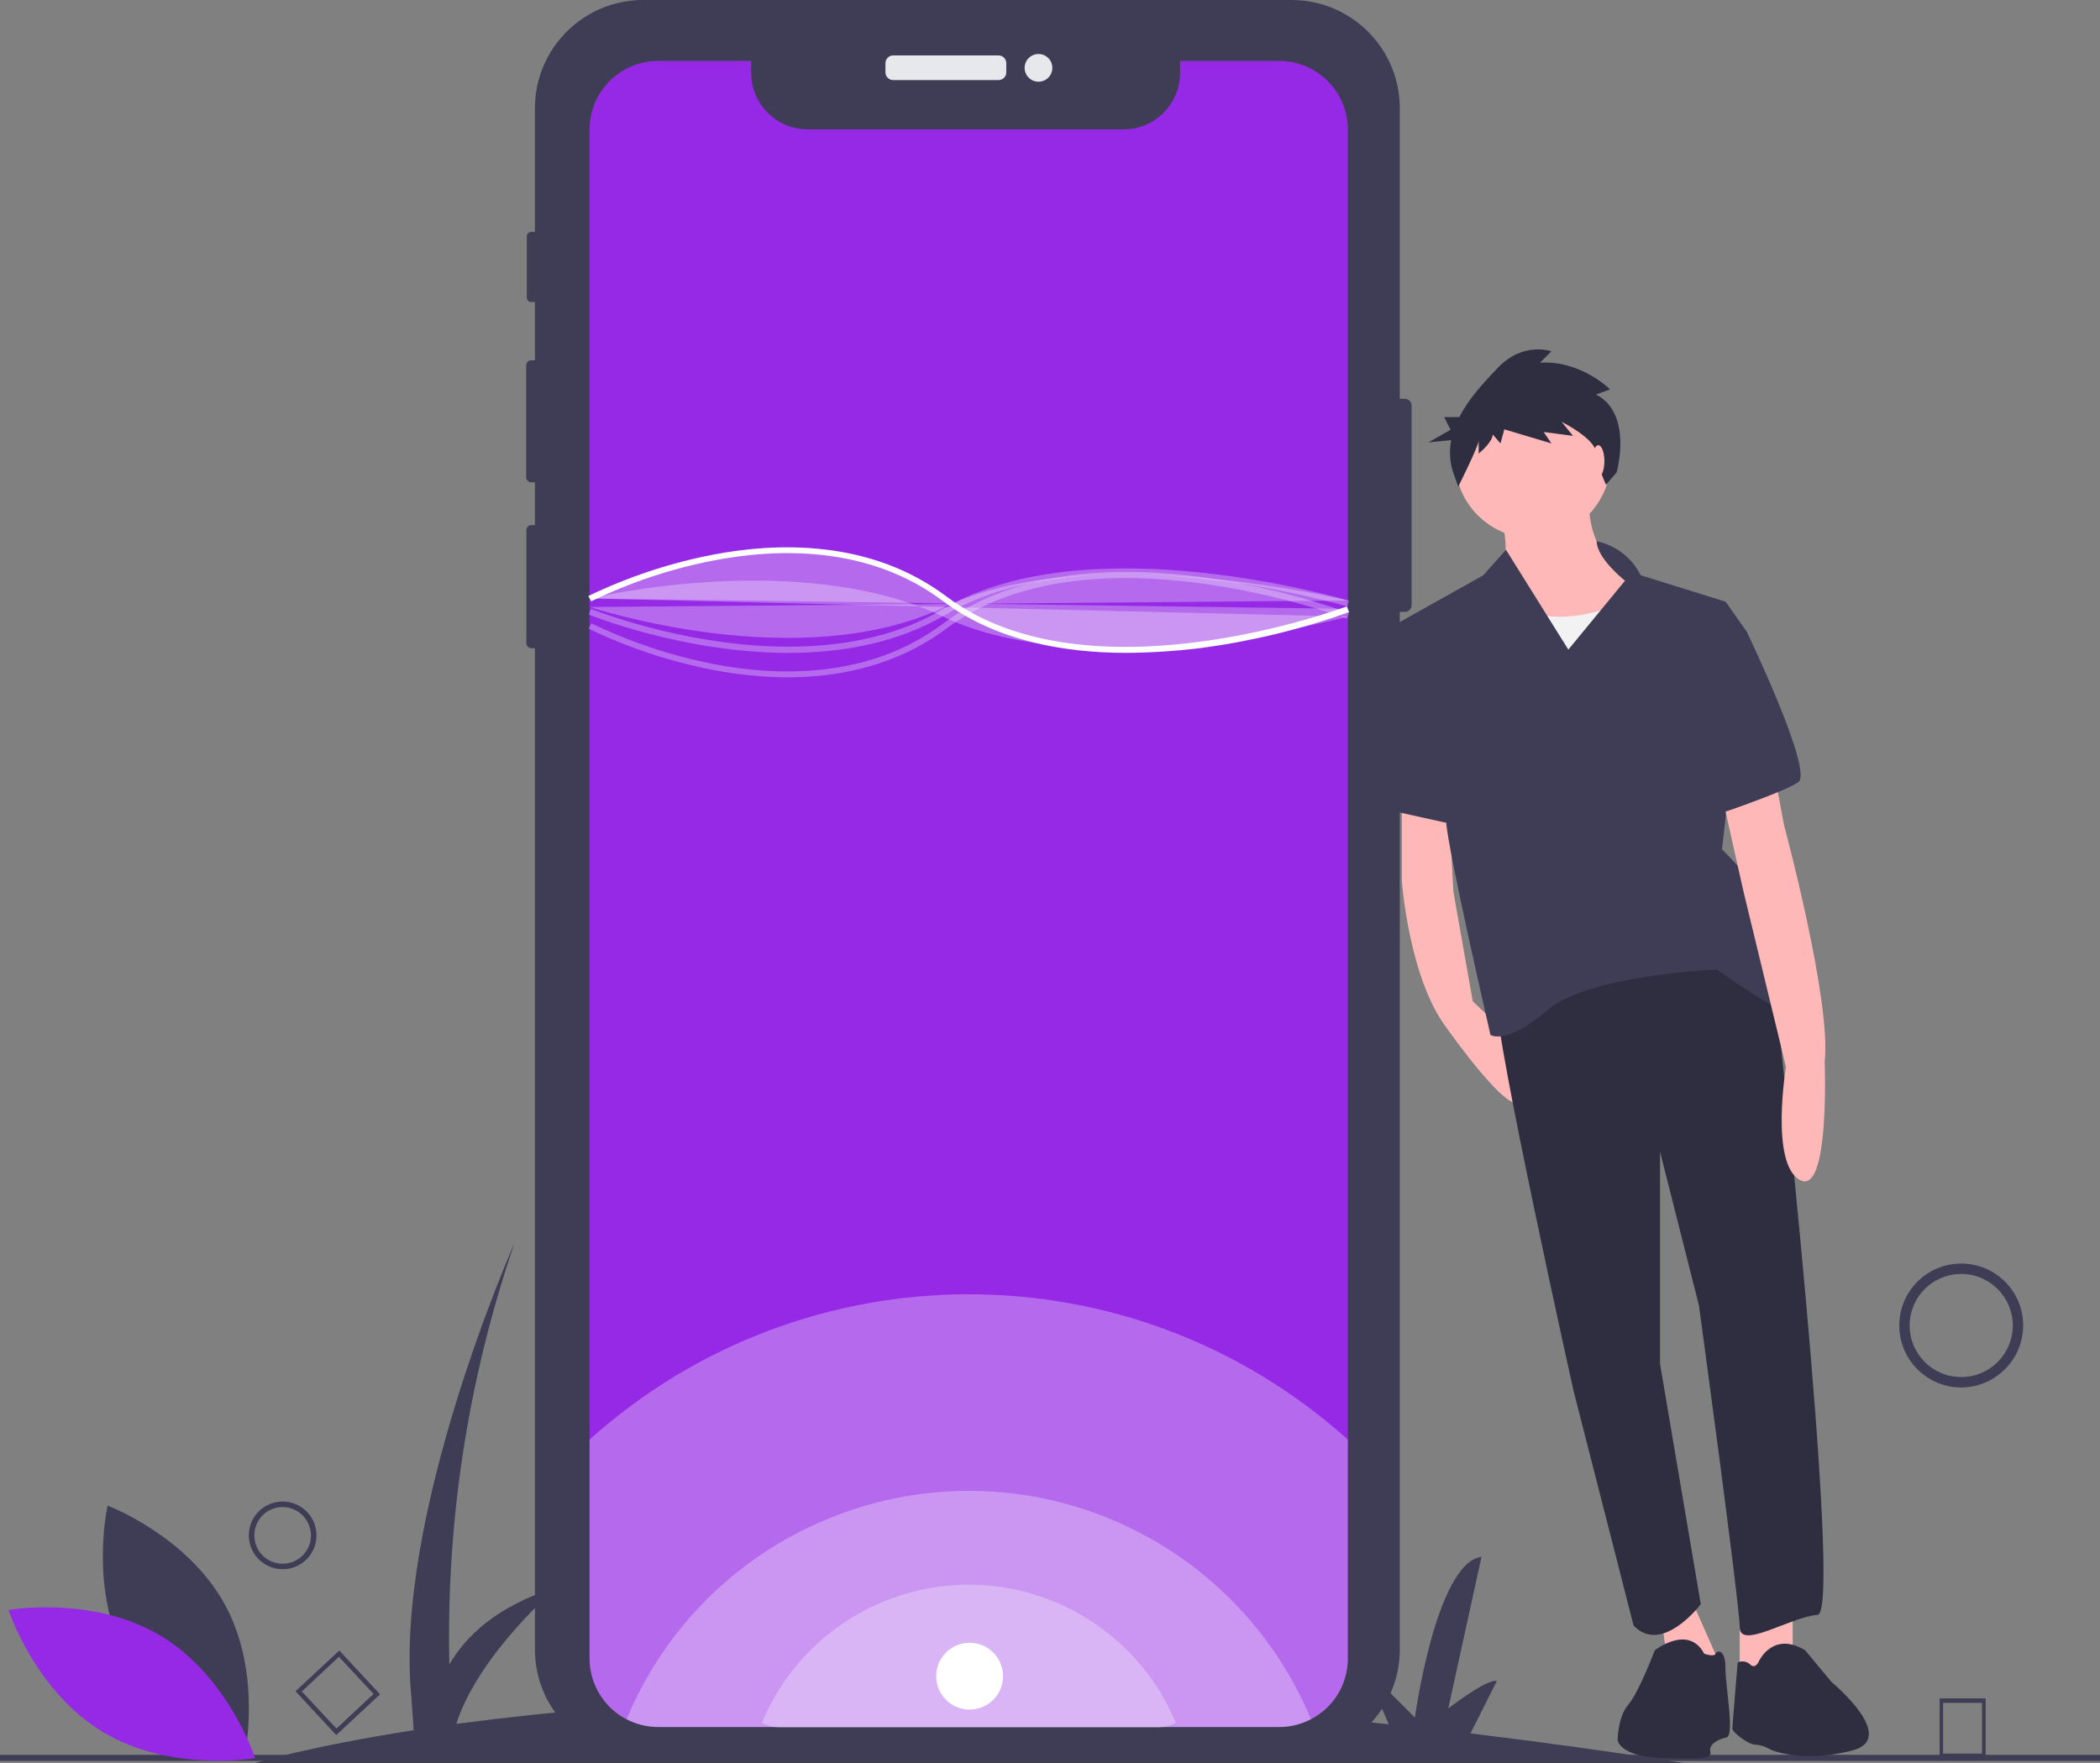
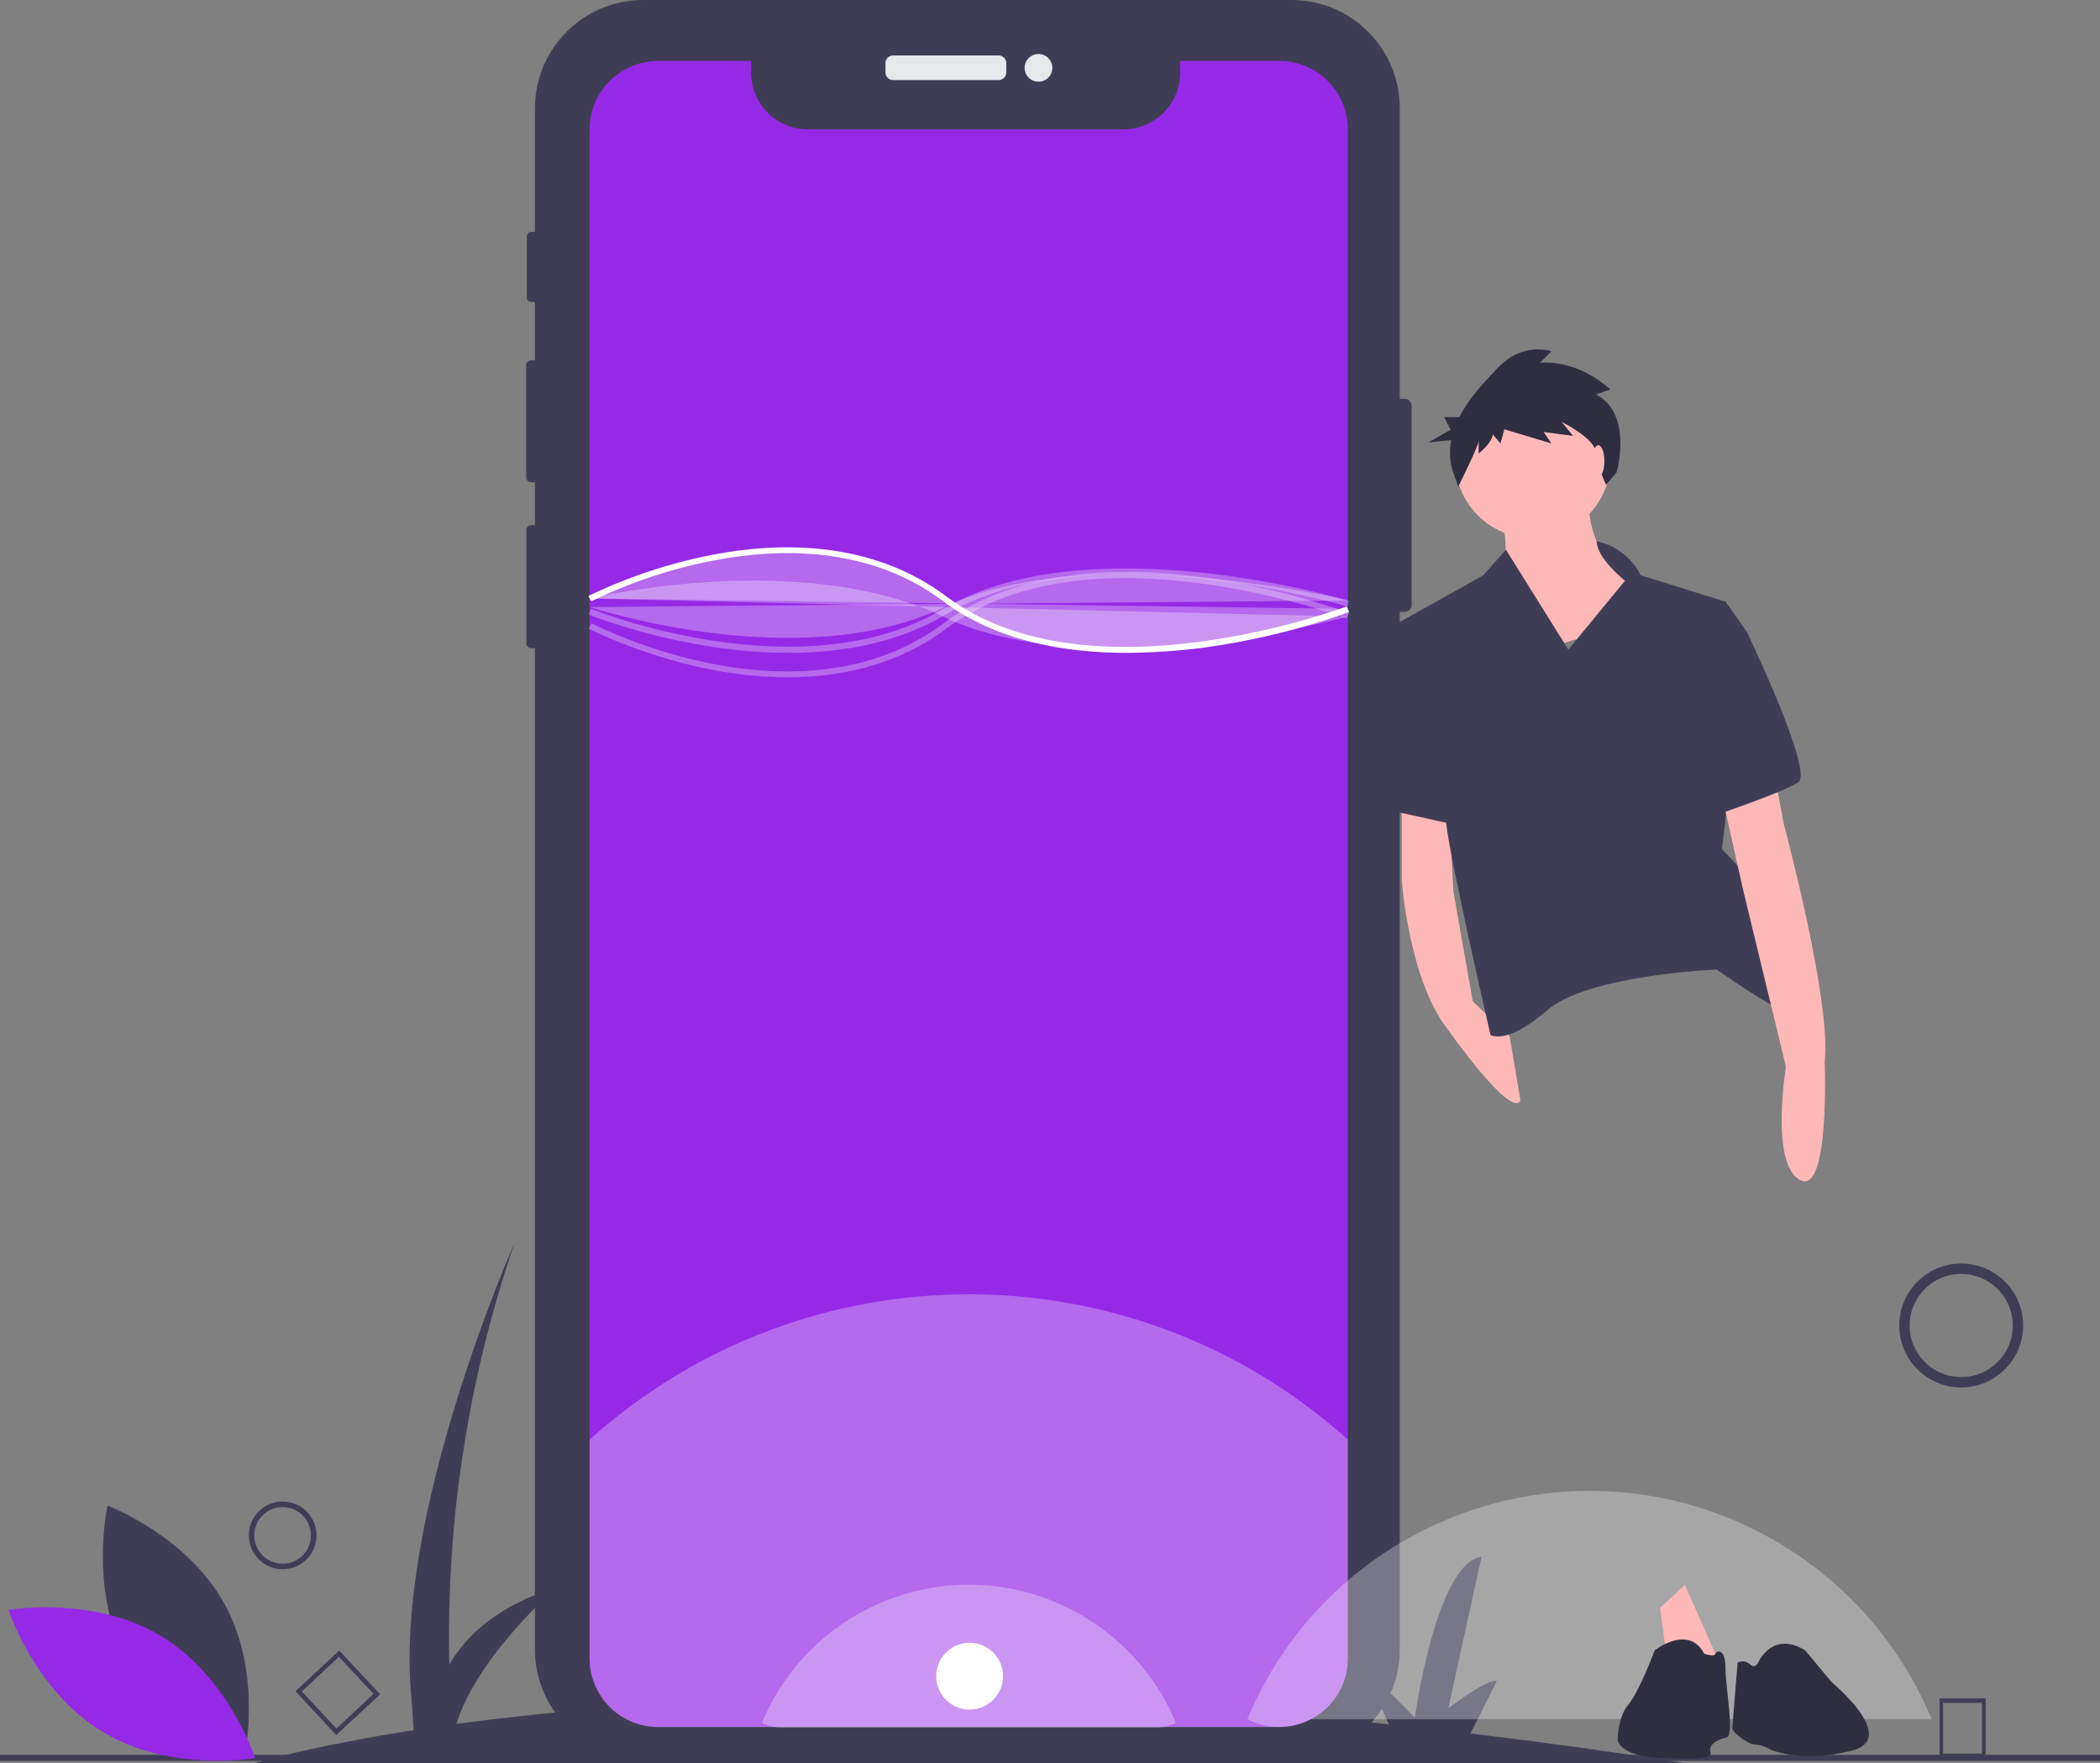
<svg xmlns="http://www.w3.org/2000/svg" enable-background="new 0 0 1030.5 865.2" viewBox="0 0 1030.5 865.2">
  <rect x="0" y="0" width="1030.5" height="865.2" fill="#808080" stroke="none" />
  <path d="m826 865.2c-36.2-5.7-71-10.5-104.4-14.5l12.9-25.7c-4.5-1.5-23.8 13.4-23.8 13.4l16.3-74.4c-22.3 3-32.7 78.9-32.7 78.9l-25.3-25.3 12.5 28.6c-102.2-10.7-190.4-14.1-264.6-13.3l11-22c-4.5-1.5-23.8 13.4-23.8 13.4l16.4-74.4c-22.3 3-32.7 78.9-32.7 78.9l-25.3-25.3 13.2 30.3c-50.8 1.5-101.5 5.6-151.8 12.2 11-34.2 49.4-67.1 49.4-67.1-29.5 9.2-44.8 24.1-52.8 38-1.6-70.3 9.2-140.4 32-206.9 0 0-59.5 133.9-50.6 223.2l1.1 15.9c-51.8 8.1-77.8 16.1-77.8 16.1z" fill="#3f3d56" />
  <path d="m962.4 680.9c-16.8 0-30.4-13.6-30.4-30.4s13.6-30.4 30.4-30.4 30.4 13.6 30.4 30.4c-.1 16.8-13.7 30.4-30.4 30.4zm0-55.7c-14 0-25.3 11.3-25.3 25.3s11.3 25.3 25.3 25.3 25.3-11.3 25.3-25.3c0-13.9-11.3-25.3-25.3-25.3z" fill="#3f3d56" />
  <path d="m138.7 770.1c-9.2 0-16.6-7.4-16.6-16.6s7.4-16.6 16.6-16.6 16.6 7.4 16.6 16.6-7.4 16.6-16.6 16.6zm0-30.5c-7.7 0-13.9 6.2-13.9 13.9s6.2 13.9 13.9 13.9 13.9-6.2 13.9-13.9c-.1-7.7-6.3-13.9-13.9-13.9z" fill="#3f3d56" />
  <path d="m974.4 862.9h-22.6v-29.4h22.6zm-20.9-2.3h19.1v-24.9h-19.1z" fill="#3f3d56" />
  <path d="m165 851.5-20-21.5 21.5-20 20 21.5zm-16.9-21.4 17 18.2 18.2-17-17-18.2z" fill="#3f3d56" />
  <path d="m0 861.2h1030.5v3h-1030.5z" fill="#3f3d56" />
  <path d="m692.7 199.1v97.8c0 1.9-1.5 3.4-3.4 3.4h-2.4v509.2c0 29.3-23.8 53.1-53.1 53.1h-318.2c-29.3 0-53.1-23.8-53.1-53.1v-491.4h-1.8c-1.3 0-2.4-1.1-2.4-2.4v-55.6c0-1.3 1.1-2.4 2.4-2.4h1.8v-21h-1.8c-1.4 0-2.5-1.1-2.5-2.5v-54.9c0-1.4 1.1-2.5 2.5-2.5h1.8v-28.6h-1.8c-1.2 0-2.2-1-2.2-2.2v-30c0-1.2 1-2.2 2.2-2.2h1.8v-60.7c0-29.3 23.8-53.1 53.1-53.1h318.2c29.3 0 53.1 23.8 53.1 53.1v142.6h2.4c1.9 0 3.4 1.5 3.4 3.4z" fill="#3f3d56" />
  <path d="m438.3 27.2h51.7c2.1 0 3.8 1.7 3.8 3.8v4.5c0 2.1-1.7 3.8-3.8 3.8h-51.7c-2.1 0-3.8-1.7-3.8-3.8v-4.5c0-2.1 1.7-3.8 3.8-3.8z" fill="#e6e8ec" />
  <circle cx="509.6" cy="33.3" fill="#e6e8ec" r="6.8" />
  <path d="m661.4 63.6v750.2c0 9.9-4.3 19.3-11.8 25.6-6.1 5.2-13.9 8.1-21.9 8.1h-304.6c-5.4 0-10.8-1.3-15.6-3.8-1.1-.6-2.2-1.2-3.3-1.9-9.3-6.3-14.9-16.8-14.9-28v-750.2c0-18.6 15.1-33.7 33.7-33.7h45.6v5.8c0 15.3 12.4 27.8 27.8 27.8h154.9c15.3 0 27.8-12.4 27.8-27.8v-5.8h48.6c18.6 0 33.7 15.1 33.7 33.7z" fill="#9629e6" />
  <g fill="#fff">
    <path d="m661.4 706.5v107.4c0 9.9-4.3 19.3-11.8 25.6-6.1 5.2-13.9 8.1-21.9 8.1h-304.6c-5.4 0-10.8-1.3-15.6-3.8-1.1-.6-2.2-1.2-3.3-1.9-9.3-6.3-14.9-16.8-14.9-28v-107.4c105.9-95.1 266.3-95.1 372.1 0z" opacity=".3" />
-     <path d="m643.3 843.7c-4.8 2.5-10.2 3.8-15.6 3.8h-304.6c-5.4 0-10.8-1.3-15.6-3.8 38.6-92.7 145-136.6 237.7-98.1 44.4 18.5 79.7 53.8 98.1 98.1z" opacity=".3" />
+     <path d="m643.3 843.7c-4.8 2.5-10.2 3.8-15.6 3.8c-5.4 0-10.8-1.3-15.6-3.8 38.6-92.7 145-136.6 237.7-98.1 44.4 18.5 79.7 53.8 98.1 98.1z" opacity=".3" />
    <path d="m577 845.5c-2.9 1.5-6.2 2.3-9.4 2.3h-184.3c-3.3 0-6.5-.8-9.4-2.3 23.3-56.1 87.7-82.7 143.8-59.3 26.8 11.2 48.2 32.5 59.3 59.3z" opacity=".3" />
    <path d="m552.9 320.4c-30.6 0-64.1-5.8-90.3-25.5-36.4-27.3-81.3-25.9-112.6-19.8-20.8 4-40.9 10.8-59.9 20l-1.4-2.6c19.3-9.3 39.7-16.1 60.7-20.2 31.9-6.2 77.7-7.6 115 20.4 70 52.5 195.2 5.3 196.5 4.9l1.1 2.8c-23.5 8.4-47.8 14.3-72.5 17.6-12.1 1.5-24.4 2.3-36.6 2.4z" />
    <path d="m289.4 293.7s102.7-24.9 174.1 9.2 197.9-.3 197.9-.3" opacity=".3" />
    <path d="m386.4 332.4c-12.4-.1-24.8-1.3-36.9-3.7-21-4.1-41.4-10.9-60.7-20.2l1.4-2.6c19 9.2 39.2 15.9 59.9 20 31.2 6 76.2 7.5 112.6-19.8 37.3-28 89.6-27.9 126.8-22.9 24.7 3.4 49 9.3 72.5 17.6l-1.1 2.8c-1.3-.5-126.5-47.6-196.5 4.9-24.4 18.2-52.6 23.9-78 23.9z" opacity=".3" />
    <path d="m386.9 320.4c-51.5 0-97.3-18.5-98-18.8l1.1-2.8c1 .4 102.8 41.5 172.8.1 71.2-42.1 197.8-4.5 199.1-4.1l-.9 2.8c-1.3-.4-126.6-37.6-196.7 3.9-23.9 14.2-51.4 18.9-77.4 18.9z" opacity=".3" />
    <path d="m289.4 297.9s102.7 34.1 174.1 0 197.9-3.2 197.9-3.2" opacity=".3" />
  </g>
  <path d="m687.9 389v43.4s3.5 48.6 22.6 72.9c0 0 31.2 44.3 35.6 34.7l-5.3-31.4-18.1-17.2-9.5-53.8-2.6-48.6z" fill="#ffb8b8" />
-   <path d="m879.7 781.3v32.1l-26 9.5v-37.3z" fill="#ffb8b8" />
  <path d="m826.8 777.8 17.3 39.1-24.3 10.4-5.2-38.2z" fill="#ffb8b8" />
-   <path d="m870.2 478.4s34.7 313.3 21.7 314.1c-13 .9-38.2 17.4-38.2 6.1s-20-157.9-20-157.9l-19.1-75.5v104.1l20 118s-19.1 25.2-33 10.4l-29.5-115.4s-39-175.3-37.3-189.2c0 .1 89.4-76.3 135.4-14.7z" fill="#2f2e41" />
  <path d="m863.2 815.1s6.9-14.8 22.6-5.2l13 15.6s33.6 27.8 9.7 33.7c-24.5 6.1-39.3-.4-39.3-.4s-4.3-2.6-7.8-2.6-11.3-6.1-11.3-7.8 2.6-32.5 2.6-32.5c2-1 4.4-.6 6.1.9 2.7 2.7 4.4-1.7 4.4-1.7z" fill="#2f2e41" />
  <path d="m812 809.9s16.5-13 24.3 1.7c0 0 4.9 1.7 5.5 0s4.9-2.6 4.9 6.9 4.7 33.4.4 34.2c-4.3.9-8.7 3.5-7.8 6.9.9 3.5-4.7 4-24.7 3.1s-20.8-8.7-20.8-8.7 0-11.3 5.2-17.4c5.2-5.9 13-26.7 13-26.7z" fill="#2f2e41" />
  <path d="m779.9 241.5s-4.3 32.1 23.4 43.4c27.8 11.3-61.6 48.6-70.3 26.9s1.7-28.6 1.7-28.6 8.7-8.7.9-32.1z" fill="#ffb8b8" />
  <circle cx="752.2" cy="225.9" fill="#ffb8b8" r="38.2" />
-   <path d="m796.4 295.3s-26 13.9-51.2 3.5-24.3 34.7-24.3 34.7l13 33.8 90.2-8.7-6.1-52.1z" fill="#f2f2f2" />
  <path d="m783.5 265.6c9.4 2 17.3 8.1 21.6 16.7l41.7 13 10.4 14.8-12.2 106.7s22.6 21.7 22.6 33.8 27.8 53.8 13.9 48.6-39-23.4-39-23.4-63.3 2.6-83.3 20-27.8 12.1-27.8 12.1-20.8-90.2-21.7-104.1-25.2-97.2-25.2-97.2l43.4-24.3 11.1-12.5 30.6 49 27.8-33.8c-.1-.1-13.8-10.9-13.9-19.4z" fill="#3f3d56" />
  <path d="m870.2 376.9 5.2 27.8s23.4 86.8 20 116.3c0 0 2.6 66-12.1 58.1-14.8-7.8-6.9-55.5-6.9-55.5l-20.8-85.9-11.3-50.3z" fill="#ffb8b8" />
  <path d="m848.5 304.9 8.7 5.2s33 68.6 25.2 73.8-41.7 16.5-41.7 16.5z" fill="#3f3d56" />
  <path d="m705.3 306.6-20.4-.4-4.8 8.2 6.1 84.2 31.2 6.9z" fill="#3f3d56" />
  <path d="m783.2 193.6 6.9-2.5s-14.4-14.4-34.4-13.1l5.6-5.6s-13.8-5-26.3 8.1c-6.6 6.9-14.2 15-18.9 24.2h-7.4l3.1 6.2-10.8 6.2 11.1-1.1c-1 5.3-.7 10.8 1 15.9l2.5 6.9s10-20 10-22.5v6.3s6.9-5.6 6.9-9.4l3.8 4.4 1.9-6.9 23.1 6.9-3.8-5.6 14.4 1.9-5.6-6.9s16.3 8.1 16.9 15 4.9 15.9 4.9 15.9l5.2-6.1c.1-.3 8.1-28.8-10.1-38.2z" fill="#2f2e41" />
  <ellipse cx="784.3" cy="226.3" fill="#ffb8b8" rx="3" ry="7.8" />
  <path d="m62 814.1c18.5 34.3 57.8 49 57.8 49s9.3-40.9-9.2-75.2-57.8-49-57.8-49-9.3 40.9 9.2 75.2z" fill="#3f3d56" />
  <path d="m78.9 802.8c33.4 20.1 46.3 60 46.3 60s-41.3 7.3-74.7-12.8-46.3-59.9-46.3-59.9 41.3-7.3 74.7 12.7z" fill="#9629e6" />
  <path d="m289.4 293.7s102.7-53.6 174.1 0 197.9 5.1 197.9 5.1" fill="#fff" opacity=".3" />
  <circle cx="475.8" cy="822.6" fill="#fff" r="16.4" />
</svg>